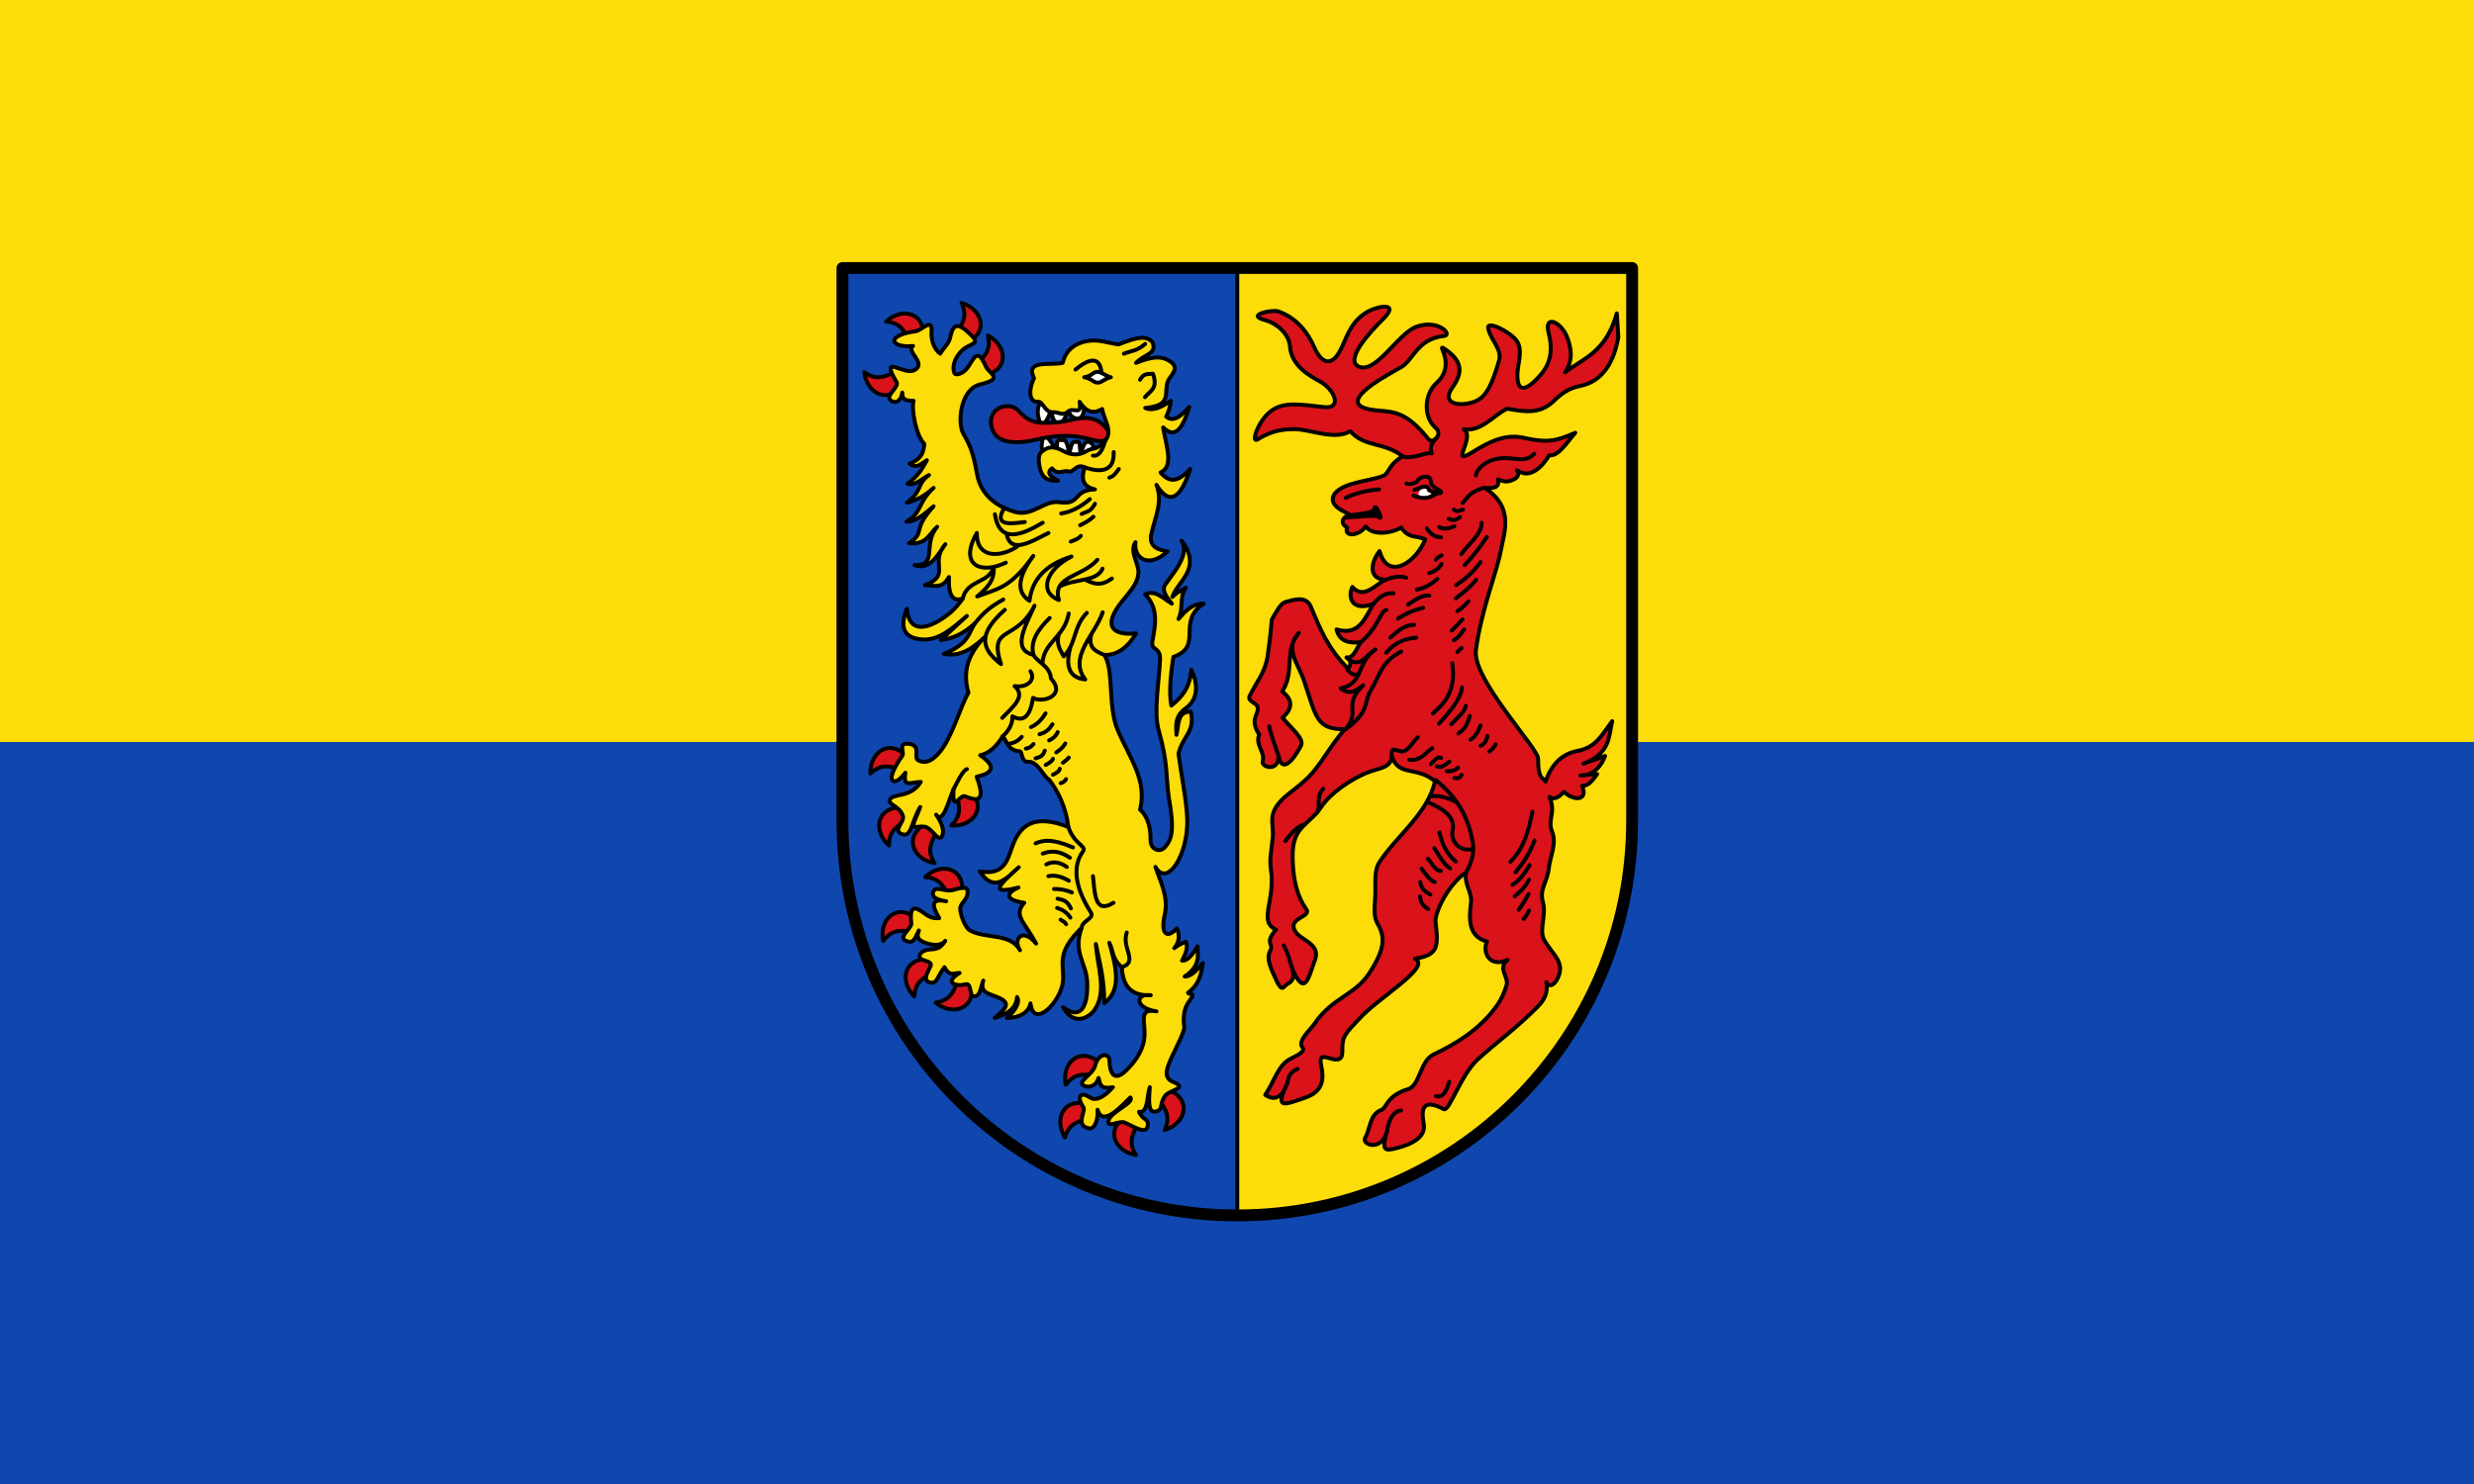
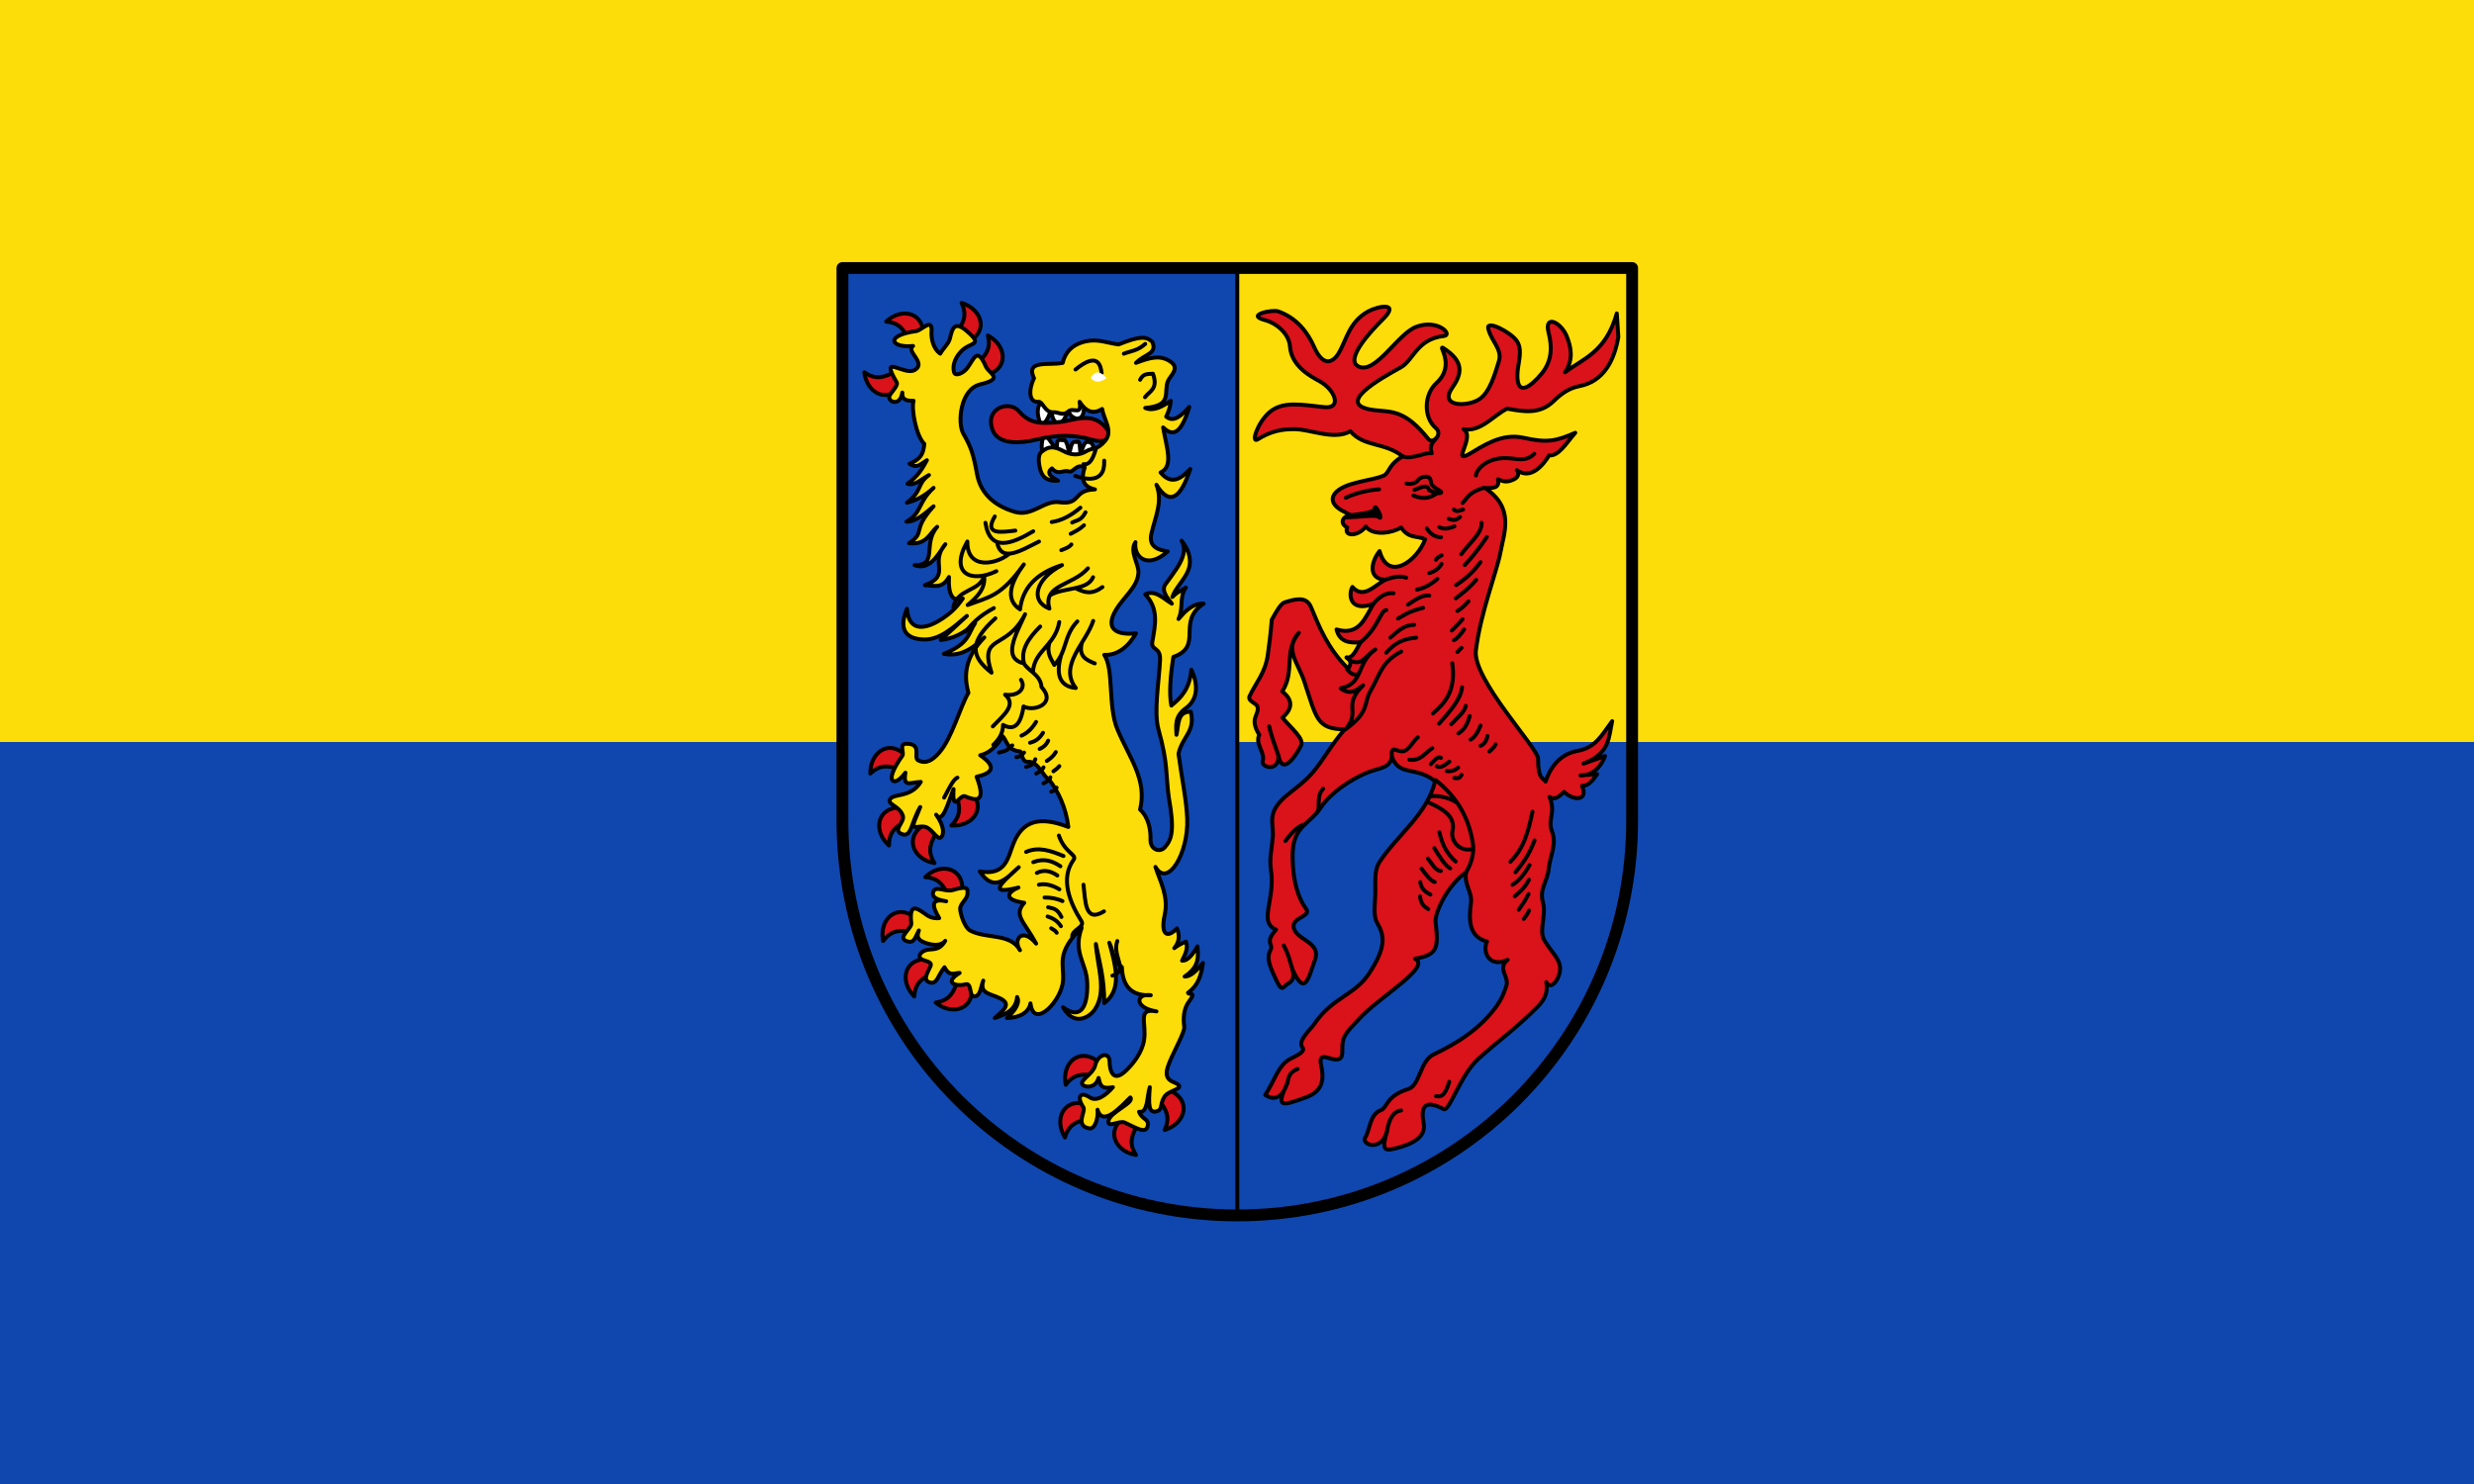
<svg xmlns="http://www.w3.org/2000/svg" width="500" height="300">
  <rect width="100%" height="100%" fill="#333333" stroke="none" />
  <path d="M500 150v150H0V150" color="#000" fill="#0f47af" />
  <path d="M500 0v150H0V0" color="#000" fill="#fcdd09" />
-   <path d="M329.745 53.597l-.006 112.445c.44 53.793-46.644 80.719-79.733 79.84l.006-192.285z" fill="#fcdd09" />
  <path d="M170.267 53.597l-.006 112.445c-.44 53.793 49.278 79.84 79.733 79.84L250 53.597" fill="#0f47af" />
  <path d="M6 6.003v280c.004 110.455 89.546 199.994 200 199.994s199.997-89.54 200-199.994v-280z" fill="none" stroke="#000" stroke-width="6" stroke-linecap="round" stroke-linejoin="round" transform="matrix(.399 0 0 .399 167.863 51.788)" />
  <path d="M354.523 379.881c-10.953 11.208-20.57 17.826-30.625 26.992-8.86 8.076-14.47 26.801-17.35 25.282-10.893-5.747-11.42.236-10.103 7.42 1.552 8.466-10.274 11.593-15.658 12.802-4.657 1.046-5.338-.576-2.997-8.75-3.028 10.468-13.08 6.369-10.995 2.978 2.59-4.21 2.176-11.884 8.096-13.994 3.024-1.077 2.397-7.135 13.716-10.628 5.981-1.845 5.889-14.249 12.877-17.553 11.292-5.34 23.719-12.822 32.277-25.068 2.17-3.104 3.304-6.024 4.528-9.6 1.61-4.704-4.851-8.804.662-13.239-9.37 4.286-12.965-4.125-10.444-9.285-9.364-2.45-9.262-11.005-8.129-19.672.692-5.294-3.651-9.303-2.462-15.41-9.876 6.845-15.95 21.089-15.483 25.073 1.512 12.919 1.297 16.78-10.444 18.744 8.864 4.004-18.87 19.875-28.24 30.473-2.23 2.522-7.021 6.728-8.054 10.556-1.146 4.244.487 8.424-1.934 9.693-3.68 1.928-11.137-5.08-9.28 3.292 1.365 6.155 1.412 12.93-7.54 16.154-12.722 4.582-15.52 5.567-9.559-7.193-3.745 10.882-9.509 7-11.235 6.03 4.418-6.551 6.55-15.107 12.667-18.257 2.792-1.438 7.94-3.657 6.237-5.772-2.727-3.387 3.8-8.723 6.132-12.154 8.993-13.23 20.452-14.352 27.726-25.576 8.11-12.514 8.044-18.477 4.052-25.199-2.112-3.557-1.29-8.58-1.072-14.112.276-7.018-.81-12.499 2.3-17.184 8.945-13.48 24.129-24.144 27.997-40.702-9.69-7.886-18.195-2.132-21.895-12.49-.912 6.338-6.524 5.476-13.6 8.608-7.312 3.236-17.284 9.592-22.247 17.048-3.483 5.233-7.627 7.472-10.743 11.534-3.94 5.136-3.837 11.27-3.545 17.4.4 8.415 2.442 16.833 6.728 22.631 3.144 4.255-9.868 4.327-5.474 11.388 2.869 4.61 12.915 6.17 9.957 14.382-3.47 9.632-5.084 18.614-11.362 5.034 1.184 4.395-.49 6.014-2.37 7.05-2.415 1.331-2.842 5.095-6.177-2.431-2.276-5.138-5.096-10.15-2.625-14.613 1.719-3.106-3.283-3.476 2.809-10.345-9.233-4.031-.198-14.89-2.595-30.373-.888-5.731.479-10.621.953-16.652.574-7.299-3.637-12.369 7.682-21.512 4.41-3.562 8.75-6.64 12.539-11.1 5.655-6.66 9.064-13.579 16.198-21.848-14.242-.138-14.261-5.58-20.521-24.39-3.058-9.188-10.278-16.478-2.71-24.534-7.944 9.816-1.735 19.45-8.432 29.719 5.41 4.191 5.467 8.626.11 13.306 4.773 5.64 11.049 10.567 9.438 14.065-1.086 2.358-9.177 16.846-11.451 5.14.41 8.545-8.956 6.001-7.964 2.822 1.349-4.323-4.052-8.885-1.736-13.327-5.313-8.649.105-9.87-.917-14.227-.45-1.915-4.874-2.668-4.09-5.184 3.197-6.984 8.044-11.83 9.343-21.282.717-5.216 1.33-9.83 1.996-17.682 2.495-4.456 4.594-8.185 6.569-8.79 5.3-1.624 10.909-3.213 13.236 2.335 4.297 10.242 8.398 20.936 18.946 31.404.915-1.926 2.212-3.853-.886-5.78 3.39.485 5.014-4.332 7.115-7.716-5.662.498-10.644-.139-12.198-6.488 11.545 3.407 14.408-5.814 18.686-12.977-12.105 4.48-12.74-4.762-10.64-8.564 5.536 6.346 11.073-.612 16.61-3.634-8.86-.421-7.181-9.142-2.855-14.534 4.328 15.828 19.07 5.018 23.098-5.969-4.066-1.97-8.132-.053-12.198-5.97-3.72 2.474-13.928 4.71-17.908-.518-3.703 5.225-11.425 5.222-9.343.519-4.108-2.098-2.345-5.931 1.817-6.23l-4.931-2.594c-6.663-3.98-5.098-8.826 1.816-11.939 6.616-2.978 18.51-3.926 20.763-6.229 2.1-2.147 2.142-5.246 8.565-9.083-9.269-7.317-19.475-4.549-26.473-12.718-8.132 4.766-20.087-.983-28.289-1.038-6.35-.042-12.02.989-18.686 5.19-3.374 2.128-.299-8.058 5.71-13.495 6.783-6.138 16.2-4.102 28.03-2.855 9.12.962 5.629-8.77-2.413-13.16-4.598-2.51-14.213-7.606-14.943-17.636-.46-6.313-6.622-11.718-12.75-13.325-9.904-2.596 3.874-5.406 6.747-4.412 9.55 3.305 15.084 10.882 18.167 17.908 4.664 10.628 9.662 7.989 12.458 3.374 4.043-6.672 5.237-15.927 15.053-21.282 4.838-2.639 16.538-4.955 7.267 4.153-5.905 5.802-19.309 20.234-12.28 23.736 8.683 4.325 19.924-16.662 29.41-20.103 11.037-4.003 18.501 4.173 14.014 4.672-13.831 1.54-15.541 12.317-21.8 15.832-10.261 5.761-34.997 19.263-13.237 21.8 8.373.977 15.106-.357 26.991 14.534 2.35 2.944 7.513-2.371 3.894-5.45-6.438-5.476-6.055-17.079.259-22.839 10.26-9.36-.05-20.023 3.634-17.648 10.481 6.758 9.372 12.937 4.412 19.984-6.844 9.722 7.309 9.793 13.495 5.97 5.466-3.378 8.181-13.14 10.122-19.466 1.85-6.028-4.17-10.344-5.45-16.61-.888-4.345 11.561 2.03 14.534 6.488 3.234 4.85.338 11.461.26 17.13-.162 11.632 7.231 5.45 12.197-.52 5.296-6.365 5.502-13.436 3.634-20.762-2.453-9.623 6.2-5.431 9.084 1.557 2.374 5.753 3.562 12.091-.779 18.427 9.174-7.042 20.608-9.966 26.213-29.846l.779 11.938c-2.047 11.87-7.368 22.556-19.725 24.915-5.343 1.02-9.35 3.997-12.977 7.527-6.983 6.795-14.732 5.494-23.617 3.893-6.845 3.316-13.367 11.993-22.06 10.381 6.4 4.153-7.667 19.153 4.411 11.68 9.617-5.95 17.1-9.301 26.213-7.268 11.535 2.574 16.121 1.743 25.954-2.595-4.672 5.408-8.565 12.07-13.237 11.42-2.797 4.657-9.198 12.747-16.35 7.526 0 0 2.483 3.027-2.076 4.931-3.225 1.347-4.672.845-7.527-.26 1.085 4.72-2.883 4.385-6.488 4.413 14.93 10.002 9.643 22.497 7.786 32.441-1.913 10.244-10.003 30.205-12.458 49.83-1.818 14.535 31.516 49.49 31.498 54.767-.036 10.888 2.662 9.603 3.799 11.675 1.74-5.308 6.032-13.713 16.076-15.533 9.457-1.713 12.305-7.97 17.663-15.092-1.791 7.858-.9 16.314-14.534 21.54l10.9-3.892c-1.557 4.636-5.82 10.054-12.457 9.862l8.468-.687c-2.212 3.187-4.49 6.147-7.663 5.97 3.367 7.574-4.18 7.82-9.11 3.022-2.445 2.53-4.89 4.384-7.336 2.56 3.415 8.244-1.2 11.456 1.29 17.574 2.48 6.09-1.032 12.722-1.651 18.492-.79 7.368-4.908 10.416-2.957 17.465 1.79 6.464-2.236 14.254.734 19.174 3.664 6.07 7.072 8.68 7.844 12.977.918 5.114-4.327 13.234-6.876 8.18.722 4.227-.12 8.069-4.025 12.063z" fill="#da121a" fill-rule="evenodd" stroke="#000" stroke-width="2" stroke-linecap="round" stroke-linejoin="round" transform="matrix(.399 0 0 .399 169.458 51.788)" />
-   <path d="M286.589 99.837c.897-1.856 1.794-1.146 2.69 0-.896.73-1.793 1.182-2.69 0z" fill="#fff" fill-rule="evenodd" />
  <path d="M311.7 128.393c1.557 1.468 3.115.338 4.672 0m-7.286 4.672c1.665.441 3.143 1.441 5.742-.918m-10.49 5.102c2.552 1.46 5.102.564 7.653-.367m-14.002 1.05c1.935 2.91 4.31 4.502 7.223 4.476m.322 9.16c-1.08.505-2.39 1.25-2.917 2.26m2.854 2.076c-1.168 2.197-3.613 3.96-6.228 4.671m4.126 2.913c-3.473 3.065-6.945 4.837-10.418 5.455m6.31 3.02c-3.6-.48-7.199 2.238-10.798 4.583m7.652 1.615c-8.209 2.166-9.45 3.73-12.691 5.437m-5.982 17.335c5.06-5.985 10.122-7.13 15.182-7.656m10.856-73.262c-3.163 1.832-6.093 3.833-12.283 1.264m-11.679 71.998c3.548-3.019 6.858-6.463 12.068-6.489m24.007 11.68l-2.076 2.075m3.374-11.42c-1.73 2.478-3.46 4.685-5.19 5.451m4.411-10.64c-1.816 2.153-3.633 3.88-5.45 5.709m8.435-14.793c-2.033 2.333-3.894 3.981-5.58 4.93m9.495-15.8c-4.15 4.926-7.053 6.73-10.292 9.375m12.489-18.35c-4.123 5.69-8.246 8.873-12.369 11.665m12.893-31.605c.383 5.376-6.507 10.568-10.26 15.944m12.945-8.74c-4.323 6.503-7.857 10.64-11.21 14.235m-1.096-31.485c2.622-2.509 2.762-5.201 10.87-7.71m-39.289-2.13c2.109.57 4.75-.064 5.764-1.606 1.188-1.806 5.22-2.748 6.226-.757 1.061 2.1-1.04 2.604 4.88 5.997 1.967 1.128.074 2.293-5.45-.26-.694-3.543-4.61-1.007-7.397-.13m10.758-25.934c-1.446 1.908-3.37 3.576-1.965 7.368-3.443-.645-9.923 3.354-14.762 1.545m37.145 9.697c.22-2.894 5.442-9.34 16.002-8.767 5.654.307 9.345 1.912 13.553-2.228m-92.913 31.144c5.824-.806 11.942-1.3 12.028-3.445.13-3.248 5.152 7.182 1.924 4.21-1.25-1.15-11.434.246-15.913.318m12.343-1.558c-.927.015 3.765-1.18 3.765-1.18m.136-11.448c-4.797.245-11.704 1.773-16.878 4.279m19.984 41.525c3.547-1.158 7.094-2.272 10.64-1.038m-16.61 13.236c2.166-2.536 5.387-5.805 10.172-5.36m-16.66 24.825c9.051-7.36 10.08-16.264 13.03-16.324m7.536 21.027c-10.198 5.388-10.673 11.687-15.537 19.947-3.7 6.285-.139 10.37-12.675 19.471 8.142-9.642-1.834-11.76 8.944-22.32-3.236 2.376-6.293 5.33-11.42 1.557 12.024-2.488 7.671-12.714 17.586-19.698-4.572 2.313-7.382 10.495-14.579 4.057m.186 5.78c2.068 2.947 4.587 3.657 6.165 2.2m51.918 51.477c-1.223 2.277-2.447 1.614-3.67 1.579m1.903-5.217c-1.316 1.178-2.966 2.021-5.74 1.74m1.31-4.791c-2.137 1.655-4.275 3.507-6.412 2.317m2.202-4.241c-1.73-1.028-3.46 1.46-5.19 3.208m.79-8.121c-3.676 2.265-5.837 6.652-11.697 5.862m43.728-7.781c-.714 1.544-1.961 2.555-3.146 3.628m-.975-7.906c-.6 3.096-1.94 4.342-3.513 5.007m.005-10.287c-1.692 4.255-3.384 6.304-5.076 7.14m-.393-11.938c-1.582 5.826-3.65 7.29-5.71 8.824m3.697-14.014c-.443 3.114-4.515 6.228-7.33 9.343m5.469-18.718c-.706 6.148-6.19 12.297-11.672 18.445m6.69-30.656c1.952 14.034-3.6 20.125-9.83 25.497m51.508 64.328c-3.217 8.441-6.434 11.895-9.65 16.127m7.157-3.67c-2.895 5.075-5.79 8.35-8.685 10m10.14-37.044c-1.96 9.103-3.984 18.182-11.204 25.372m-35.937-14.938c1.483 6.713 4.091 11.136 8.244 14.824m-10.828-6.79c2.683 4.316 5.365 8.802 8.048 10.27m-11.362-33.572c6.71 2.972 14.194 6.77 12.552 14.387-1.188 5.507 3.963 11.223 10.479 9.282m-22-26.403c2.396-1.058 9.289.13 13.198 2.672m-10.232-11.129c7.782 6.308 16.245 15.523 18.816 31.928.758 4.835-.472 9.806-3.387 14.806m-37.625-58.623c-.56-6.6 2.686-1.803 6.22-2.815 2.518-.72 5.092-5.628 6.946-6.958m-75.27-5.579c.583 3.334 2.655 9.148 4.666 14.859m22.666 16.799c-3.89 4.032-1.075 9.349-3.169 12.097m-15.973 14.38c3.334-4.623 6.668-7.828 10.002-8.544m113.41 43.752c-.895 2.106-1.79 3.066-2.685 4.242m2.438-12.61c-1.657 3.415-3.313 5.48-4.97 8.001m5.185-15.205c-2.401 4.542-4.802 6.17-7.204 8.395m-47.982-.005c.404 4.123 2.325 5.211 4.153 6.488m1.114-7.395c-3.736-1.811-4.824-4-5.16-6.297m.672-6.811c2.228 2.981 4.456 6.146 6.684 6.758m-3.481-11.855c2.068 2.387 3.613 6.082 6.564 6.26m-2.5 114.07c2.249.423 4.498.452 6.747-7.267m-24.396 14.534c-3.781.475-6.165 4.096-7.178 10.8m-45.248-31.823c-4.601 1.901-4.532 4.581-5.16 7.144m-1.847-69.691c2.568 4.64 3.151 8.286 4.47 12.3" fill="none" stroke="#000" stroke-width="2" stroke-linecap="round" stroke-linejoin="round" transform="matrix(.399 0 0 .399 169.458 51.788)" />
  <g fill-rule="evenodd" stroke="#000" stroke-width="2" stroke-linecap="round" stroke-linejoin="round">
    <path d="M106.257 78.35c-2.608 3.976-.764 7.952.367 11.929 2.457-1.861 5.204-6.605 4.772-9.91 1.076 2.263-.04 5.995 3.303 8.258 3.442.264 4.399-3.508 5.505-6.607 1.53 3.778 3.059 3.716 4.588 4.405 3.279-.345 3.609-3.348 3.487-6.607-8.075-4.665-13.947-.856-22.022-1.468zM107.542 94.5c.258 2.63-2.139 6.912 1.1 10.46 8.137 2.619 16.64 1.4 24.776.55-.045-3.136.194-7.106-2.753-7.34-2.553-.58-2.786 3.482-4.037 5.506-.559-2.187.101-6.81-2.203-5.506-2.822-.841-2.584 3.674-3.67 5.873-.358-3.784-1.827-8.152-3.12-6.79-4.45-.862-2.073 2.662-3.487 4.404-2.202-2.812-4.404-7.021-6.606-7.157z" fill="#fff" transform="matrix(.399 0 0 .399 167.863 50.19)" />
    <path d="M140.148 91.799c-7.29-10-17.144-4.17-25.465-3.634-7.09.457-13.4 1.347-19.327-5.665-4.692-5.552-17.319-1.773-13.356 9.406 2.84 8.015 14.7 6.845 22.073 5.083 11.368-2.716 19.547-2.519 28.29 0 9.387 2.706 9.102-3.384 7.785-5.19zM66.346 27.694c9.862 2.946 13.354 13.2 5.047 18.755-4.268 2.853-8.749-2.146-6.439-5.513 3.22-4.695 3.76-8.221 1.392-13.242zM79.683 44.188c9.081 4.844 10.47 15.587 1.226 19.383-4.749 1.95-8.15-3.839-5.217-6.68 4.088-3.963 5.316-7.312 3.99-12.703zM28.13 37.138c7.547-6.998 18.153-4.797 18.718 5.18.29 5.125-6.292 6.446-8.02 2.746-2.407-5.16-5.17-7.416-10.698-7.926zM17.077 62.812c1.225 10.22 10.736 15.405 17.623 8.164 3.537-3.72-.627-8.986-4.338-7.283-5.174 2.375-8.74 2.307-13.285-.88zM20.144 266.118c-.182-10.291 8.53-16.727 16.343-10.495 4.012 3.202.606 8.987-3.302 7.807-5.45-1.646-8.974-1.091-13.041 2.688zM29.59 302.59c-7.666-6.87-6.454-17.634 3.429-19.118 5.076-.762 6.998 5.67 3.474 7.732-4.915 2.874-6.906 5.834-6.904 11.385zM52.616 311.489c-10.14-1.772-14.807-11.547-7.207-18.036 3.904-3.333 8.94 1.108 7.04 4.722-2.65 5.04-2.773 8.604.167 13.314zM61.143 292.453c10.27.674 17.116-7.72 11.264-15.821-3.005-4.161-8.947-1.037-7.956 2.924 1.383 5.523.66 9.016-3.308 12.897zM47.917 318.596c7.415-7.139 18.06-5.137 18.812 4.828.386 5.119-6.17 6.562-7.967 2.895-2.504-5.112-5.309-7.317-10.845-7.723zM26.625 350.982c-2.021-10.092 5.399-17.984 14.2-13.25 4.52 2.43 2.206 8.733-1.851 8.271-5.657-.643-9.024.533-12.349 4.98zM42.381 379.094c-7.21-7.346-5.31-18.01 4.647-18.858 5.114-.436 6.621 6.107 2.972 7.938-5.089 2.554-7.266 5.38-7.619 10.92zM53.216 382.164c7.952 6.536 18.408 3.705 18.376-6.288-.016-5.133-6.666-6.058-8.169-2.262-2.096 5.294-4.719 7.711-10.207 8.55zM118.72 450.541c-5.414-8.754-1.21-18.738 8.689-17.37 5.085.704 5.112 7.417 1.149 8.399-5.527 1.369-8.273 3.645-9.839 8.971zM119.119 423.839c-2.022-10.092 5.398-17.984 14.2-13.25 4.52 2.43 2.205 8.732-1.852 8.27-5.657-.642-9.024.534-12.348 4.98zM154.699 459.402c-10.152-1.695-14.894-11.433-7.343-17.98 3.878-3.362 8.947 1.04 7.075 4.668-2.61 5.06-2.707 8.626.268 13.312zM169.22 446.722c9.84-3.022 13.253-13.302 4.904-18.793-4.29-2.82-8.732 2.213-6.397 5.562 3.257 4.67 3.824 8.192 1.494 13.23z" fill="#da121a" transform="matrix(.399 0 0 .399 167.863 50.19)" />
  </g>
  <g>
    <path d="M164.544 313.44c2.593 7.903 6.734 14.922 4.672 24.397-2.071 9.519.97 12.279 6.229 6.748 1.395 3.335 1.389 6.67-1.358 10.005 1.44-1.09 3.088-2.182 5.897-3.272 1.326 3.206-.405 6.411-1.944 9.617 2.596.276 5.19-2.711 7.786-7.267.395 5.105 1.183 10.209-6.488 15.313 3.089.097 6.178-3.125 9.267-6.895-.785 5.56-1.965 11.001-7.562 15.117.259 1.373 4.622-.992.63 4.236-2.753 3.607-3.173 8.287-2.532 13.06.327 2.428-4.867 11.69-7.33 17.565-1.59 3.98-3.26 8.3 1.817 10.38 7.984 3.273-2.16 3.81-4.412 7.268-2.53 3.885-.926 6.446-3.686 7.426-4.572 1.624-4.523-3.409-3.84-12.098-1.533 4.664-.84 13.336-5.45 12.458 1.607 4.159 5.03 3.384 4.43 6.98-.783 4.694-6.095 1.026-11.698-1.53-2.784-1.27-9.338 3.331-8.108-1.19 1.174-4.316 13.266-8.918 10.963-11.527-4.502 4.316-13.972 15.256-16.61 6.229.445 4.558-1.38 9.968-4.166 9.464-7.538-1.365-1.587-8.608-3.03-10.749-3.497-5.187-1.597-8.253 3.303-4.944 3.233 2.183 7.786-.629 11.68-5.19-6.77 1.34-6.446-2.048-7.268-4.672-1.444 4.985-5.87 4.742-7.342 3.955-3.98-2.128 4.493-5.467 5.62-10.279 1.373-5.862 7.262-7.222 7.311-1.994.036 3.83 1.338 11.218 8.167 4.742 3.649-3.461 8.221-9.1 9.277-15.521 1.43-8.698-3.734-16.505 6.295-14.643-11.428-1.732-10.562-9.317-2.868-8.179-8.26.305-14.201-2.866-14.66-14.261-5.064-4.113-4.235-8.225-6.35-12.337 3.333 11.97 6.53 23.883-2.569 30.593.047-12.907-2.477-20.673-4.241-29.96.668 11.348 5.884 23.907-.666 33.373-2.454 3.547-10.266 8.773-15.97-1.316 9.997 7.373 12.688-2.25 12.237-12.756-.42-9.738-7.38-15.037-2.805-27.51-13.097 12.796-8.899 18.031-9.407 26.692-.598 10.194-14.923 25.264-16.52 11.598-.762 4.477-5.333 7.336-11.957 7.417 4.678-4.096 6.692-7.976 5.182-10.62-.52 6.214-5.491 8.786-11.336 10.643 4.261-3.915 8.749-6.948 2.874-9.91-5.11-2.575-10.718-2.32-8.667-9.039-1.374 3.527-1.312 7.295-4.121 7.943-3.419.789-1.344-7.057-4.887-6.082-4.788 1.32-11.27-.794-2.962-5.767-2.555-.089-5.11 2.13-7.665-2.905-3.366 4.123-3.673 8.47-7.013 7.82-4.626-.902-1.242-5.51-.07-8.365 1.073-2.615-3.385-2.341-5.073-3.876-1.217-1.107-.11-3.567 3.242-4.34 3.018-.695 6.19.65 9.286-4.614-2.231 2.919-6.96 2.19-10.198.97-3.005-1.131-4.676-2.505-3.151-6.218-2.023 3.777-2.377 6.683-6.026 5.483-5.278-1.736 2.48-6.471 2.183-9.054-1.322-11.47 3.591-7.214 7.706-4.303 2.313 1.636 4.693 1.833 6.43 1.645-3.612-6.046-4.51-10.283 3.544-8.551-6.591-.94-7.44-3.085-6.372-5.185 1.357-2.666 6.175.606 9.696-.488 8.477-2.634 7.495-.06 7.436 1.975-.078 2.665-3.772 4.925-3.683 7.563.103 3.076 2.519 9.583 4.95 10.915 8.101 4.439 20.453 1.144 25.345 10.014-3.893-5.899 1.584-11.608 8.18-3.355-6.069-11.296-11.676-14.333-6.014-20.674-11.66-1.654-7.726-5.815-2.931-7.723-14.86 3.67-10.26-.973.131-10.298-6.277 5.792-12.512 13.097-19.74 2.14 13.448 2.306 14.206-7.124 17.09-14.225 4.666-11.491 13.156-13.946 27.77-8.305-1.213-10.016-5.222-18.234-9.863-24.137-2.622-.963-5.43-9.301-10.561-8.893-3.373.268-2.933-5.192-4.08-5.28-6.47-.496-6.532-5.309-8.717-7.627-3.15 5.167-6.885 8.585-11.42 9.602 8.623 5.94 6.126 9.101-1.816 10.9 5.191 13.61-.466 12.13-5.97 9.863-2.461-1.014-6.517 8.966-5.709-3.633-2.788 6.585-5.384 17.924-8.824 12.976 4.069 5.676 4.08 9.872 2.574 11.398-1.699 1.721-4.02-3.248-7.246-4.91-2.593-1.335-6.423.625-6.716-.73-.342-1.583 1.422-4.518 3.342-9.65-4.668 7.679-4.322 15.705-9.331 13.717-4.908-1.948 1.617-5.983.507-9.306-1.604-4.804-7.292-5.511-6.65-7.83 1.082-3.913 10.513-.66 15.734-9.299-5.71.26-8.98 2.968-7.786-4.672-4.128 5.63-7.195 5.22-6.93 2.083.246-2.907 3.61-8.267 5.373-10.647 1.129-1.524-1.952-6.1 2.143-6.092 8.202.018 3.217 7.108 5.902 8.428 4.04 1.985 7.272-.04 10.722-4.014 6.41-7.39 10.48-22.98 14.713-30.245-2.278-8.18-2.18-17.516 8.045-28.03-7.752 7.437-13.669 9.588-20.503 8.306 13.061-5.191 12.305-10.382 15.832-15.572-5.797 5.513-11.593 7.885-17.39 8.564l13.237-12.198c-6.718 5.713-13.558 12.173-21.8 11.939-10.519-.299-12.333-6.485-8.565-15.572.956 12.1 9.547 10.678 18.426 4.671 3.57-2.415 6.575-5.104 9.863-9.862-5.116 1.926-7.429-1.754-7.008-10.9-3.558 6.457-7.993 4.157-12.198 4.152 13.724-5.163 2.04-11.092 10.382-20.763-4.232 6.041-8.013 13.253-15.572 10.641 12.097.068 3.81-10.433 11.419-19.465-4.009 3.424-5.241 9.277-14.274 8.305 8.818-5.815 1-6.08 12.457-18.686-4.585 3.83-9.17 7.976-13.755 7.786 8.031-4.561 5.512-9.525 13.755-17.13-4.898 4.508-9.285 6.46-13.495 7.527 8.281-6.488 4.758-9.343 11.16-14.015-3.634 1.913-7.267 5.63-10.9 4.412 5.528-3.98 7.714-7.959 9.861-11.938-3.806 2.375-5.017 4.26-8.824 1.817 6.182-2.514 7.029-5.533 7.508-10.085-4.188-3.996-6.697-17.875-5.432-21.838-3.083.031-6.018-.115-5.71-4.153-1.088 7.238-7.221 4.763-6.597 2.004.392-1.73 4.743-5.485 3.743-7.194-8.896-15.213 3.612-3.162 9.084-6.23 6.319-3.542-4.755-9.543-.779-12.197-11.053 1.156-14.76-5.242 1.557-7.527 2.8-.392 8.39-7.137 7.786.26-.226 2.768.489 8.391 4.412 11.16 1.204-2.315 4.308-5.108 4.9-7.642 1.119-4.777 2.133-9.387 8.596-3.778 8.764 7.607 1.665 5.283-3.057 10.395-3.363 3.642-4.31 7.633-3.4 10.533.683 2.178 4.745.382 6.74-2.31 3.441-4.646 4.88-10.847 9.32-.71 1.629 3.72 9.564 6.111-2.855 9.084-10.239 2.45-11.543 19.724-8.565 24.915 4.009 6.988 5.07 10.324 7.008 20.763 1.494 8.047 7.058 15.431 19.205 18.946 8.744 2.53 14.785-6.001 22.32-4.931 11.405 1.619 6.63-6.13 18.167-6.489-6.401-1.384-7.064-5.638-5.19-11.16-4.365-2.134-5.69 2.83-8.046 2.077-3.05-.975-5.277 2.219-8.564-1.558-2.793 2.077-.997 4.153 3.114 6.23-7.018.493-8.598-3.295-9.344-6.955-.712-3.497-.798-6.832 1.558-8.099 2.811-2.153 5.48-2.691 10.381 0 3.607 1.98 7.772 2.637 11.939 0 2.804-1.774 5.101-.102 9.343-5.19 4.087-4.903-.72-10.728-1.557-16.092-3.807 2.37-7.613 2.27-11.42-3.633 1.22 7.524-3.052 2.39-5.886 5.011-2.494 2.307-5.144.115-7.09.3-4.676.444-5.605-5.53-7.875-5.311-5.09.49-4.972-6.451-2.247-11.939-4.504-9.597 7.769-6.318 14.52-7.786 1.212-5.017 4.483-9.28 11.693-10.9 6.134-1.378 11.073.85 16.61 1.557 10.887-4.357 14.016-4.158 17.13-1.298 2.46 6.21-3.335 5.782-8.306 10.641 6.662-2.508 12.247-4.382 17.648-.519 4.702 3.363-.3 7.012-1.442 9.721-2.4 5.692 2.715 12.423-11.534 13.637 4.325 1.846 8.65-.719 12.976-3.633-.329 3.584-1.33 5.812-2.335 8.045 3.893 3.172 7.786-.626 11.679-4.93-4.412 14.848-8.824 14.614-13.237 10.38 1.833 10.607 5.34 19.777-1.297 22.84 5.438 6.541 10.299 3.274 15.053-1.817-4.707 14.449-10.347 19.198-17.13 8.045 3.333 8.565-.655 16.248-2.595 24.916-1.485 6.639 3.762 8.165 8.305 8.824-10.297 9.295-17.371 2.87-16.35-4.672-3.274 4.79 1.829 11.02 1.5 15.605-.348 4.855-3.137 8.086-7.989 13.982-10.346 12.573-5.547 17.922 6.748 16.61-3.622 6.548-9.397 11.334-16.09 10.9 5.024 7.208 1.736 26.057 6.747 37.893 6.219 14.687 15.07 25.434 11.42 40.487 4.42 4.053 5.407 10.342 5.292 15.272-.117 5.054 4.681 6.658 7.165 3.933 3.806-4.174 4.994-9.003 2.076-25.434-1.604-11.711-.262-16.625-5.19-34.258-2.515-8.997.257-24.127.778-35.297.324-6.932-4.747-4.554-3.893-9.343 1.521-8.527 3.27-16.794-3.633-23.877 5.009-2.561 9.13 2.102 13.496 4.671-1.79-2.19-5.5-6.531-3.374-9.602 4.572-6.609 12.527-15.1 8.305-22.32 4.189 5.285 5.16 10.4 3.403 14.964-1.885 4.897-6.714 9.197-8.075 13.584 2.008-2.124 3.821-2.939 6.842-4.77-3.518 4.996-1.064 10.27-3.727 15.93 3.049-3.525 6.953-8.013 12.717-7.786-14.015 9.171.17 21.582-15.313 26.992-1.676 10.545-2.13 18.953-1.038 24.656 4.835-3.951 9.268-8.245 10.122-18.168 3.037 6.127 4.06 14.536-2.685 19.42-5.97 4.323-4.978 8.854-4.842 13.541 1.212-4.97.256-11.865 7.267-11.68 2.396 10.21-4.235 12.372-6.228 21.283 1.47 11.2 4.055 23.528 4.412 32.96.664 17.595-9.948 35.126-16.092 24.397z" fill="#fcdd09" fill-rule="evenodd" stroke="#000" stroke-width="2" stroke-linecap="round" stroke-linejoin="round" transform="matrix(.399 0 0 .399 167.863 50.19)" />
-     <path d="M124.057 61.433c11.627-9.515 12.739-1.667 13.235 1.757m11.25-9.77c3.56-1.436 6.816-1.347 10.812-4.963m-2.596 18.167c1.75-3.312 3.844-2.868 6.533-3.051 2.823 7.82-1.91 8.883-4.032 11.875m-18.073 40.747c2.332-.723 3.195-2.159 4.793-4.336m-13.098-6.824c2.29.472 4.428-1.17 6.23-7.527m-10.382 13.496c3.668 1.226 15.248 4.878 14.654-7.741m-16.211 31.359c2.249-1.263 4.498-.818 6.747-5.19m-17.129 4.93c4.845-.675 9.69-3.166 14.534-7.267m-4.931 13.237c2.25-1.17 4.499-2.213 6.748-4.323m-11.496 12.615c1.8-.782 3.77-1.225 5.115-2.918m15.724 21.617c-5.319 3.86-8.853 3.003-13.683.501m8.949-5.508c-2.91 6.888-14.792 5-21.852 9.143m-48.938 5.986c2.054-9.588 13.752-7.75 15.595-16.014.859 6.514-3.396 10.874-8.328 14.976 10.664-4.045 16.776-4.137 28.44-20.566-6.409 8.726-9.882 17.688-1.905 22.781 1.201-10.539 7.818-18.262 21.25-22.44-13.423 6.872-16.44 18.215-6.38 22.028-3.587-12.227 11.87-11.546 19.496-20.39m-39.725-7.464c-6.151 5.251-21.5 8.856-21.347-6.131-9.172 16.154 1.701 21.257 14.705 15.053m.323-14.841c1.94 10.948 12.338 4.235 21.262-.18m-27.13-9.507c2.282 15.017 13.374 10.765 24.231 4.284m-19.488-7.485c-5.695 9.61 3.466 7.933 10.404 7.15m33.717 56.784c-1.88 6.927 2.247 8.781 6.511 10.51m-16.98-4.33c-2.856 9.611-1.023 15.986 7.377 16.788-8.83-11.333 5.076-22.666 8.824-33.999m-22.106 10.8c-1.758 5.635.958 8.613 2.382 11.52 6.63-6.918 4.594-14.66 11.679-22.06m-9.147.322c-2.167 12.175-12.716 14.41-13.342 25.283m-19.036-27.162c-13.293 11.972-12.582 19.302-1.938 27.529-6.536-19.998 7.478-10.923 16.99-29.606-4.765 10.602-11.748 22.312-.519 24.916-1.888-6.81 2.302-12.861 8.185-18.7m-37.771 2.609c3.119-3.816 6.366-7.644 14.274-11.939m-.26 69.296c2.888-2.752 4.966-5.91 4.932-10.122 4.984 2.764 8.814 1.074 10.38-9.344 5.175 2.834 16.948-1.295 9.085-9.862-.362-6.274-7.119-8.39-8.825-11.938m-15.831 31.922c4.999-5.363 12.41-10.727 6.229-16.09 6.688.996 10.837-3.325 8.045-7.527m11.42 52.426c1.705-.824 3.196-1.719 3.45-3.026m-7.147-1.906c1.537-.896 3.111-1.773 3.697-3.145m-8.824-.229c1.652-.726 3.474-.432 4.671-3.893m-9.603-1.038c1.298-.172 2.596-.704 3.893-2.335m-12.717 0c2.117-.547 4.162-.739 6.748-3.634m4.672-4.931c2.462-1.1 4.925-2.93 7.387-6.95m-3.038 10.552c2.184-.6 4.367-1.543 6.551-5.039m-1.696 8.185c1.56-.712 3.239-1.824 4.336-4.216m-.703 10.293c1.692-1.153 3.341-2.392 4.552-4.507m-1.21 9.742c.999-.762 1.997-1.402 2.995-2.627m-4.121 12.977c1.472-.402 2.236-1.157 2.734-2.045m-56.977 5.039c2.25-4.14 4.499-9.211 6.748-10.122m47.495 76.316c1.038.648 2.203 1.168 2.779 2.278m-4.596-8.26c2.25.872 4.499 1.585 6.748 4.93m-6.488-9.602c2.249.697 4.498.312 6.747 4.93m-8.564-9.861c3.028-.01 6.056.445 9.083 1.816m-11.938-8.305c3.46-.726 6.92.299 10.381 2.336m-11.42-8.305c3.461-1.751 6.922-1.101 10.382 1.298m-12.198-6.748c5.383-2.102 9.749-.64 13.755 2.076m-17.388-7.267c6.315-2.818 12.63-.541 18.946 2.076m4.412 40.697c.103-3.554 6.581-4.672 4.66-7.726-5.559-8.835-11.033-21.344-3.945-31.09 1.91-2.626-4.608-3.559-7.463-12.262m12.457 24.915c1.027 8.618.723 19.488 10.382 13.496m6.748 15.053c-2.771 7.873 6.068 14.876-2.475 17.528" fill="none" stroke="#000" stroke-width="2" stroke-linecap="round" stroke-linejoin="round" transform="matrix(.399 0 0 .399 167.863 50.19)" />
+     <path d="M124.057 61.433c11.627-9.515 12.739-1.667 13.235 1.757m11.25-9.77c3.56-1.436 6.816-1.347 10.812-4.963m-2.596 18.167c1.75-3.312 3.844-2.868 6.533-3.051 2.823 7.82-1.91 8.883-4.032 11.875m-18.073 40.747m-13.098-6.824c2.29.472 4.428-1.17 6.23-7.527m-10.382 13.496c3.668 1.226 15.248 4.878 14.654-7.741m-16.211 31.359c2.249-1.263 4.498-.818 6.747-5.19m-17.129 4.93c4.845-.675 9.69-3.166 14.534-7.267m-4.931 13.237c2.25-1.17 4.499-2.213 6.748-4.323m-11.496 12.615c1.8-.782 3.77-1.225 5.115-2.918m15.724 21.617c-5.319 3.86-8.853 3.003-13.683.501m8.949-5.508c-2.91 6.888-14.792 5-21.852 9.143m-48.938 5.986c2.054-9.588 13.752-7.75 15.595-16.014.859 6.514-3.396 10.874-8.328 14.976 10.664-4.045 16.776-4.137 28.44-20.566-6.409 8.726-9.882 17.688-1.905 22.781 1.201-10.539 7.818-18.262 21.25-22.44-13.423 6.872-16.44 18.215-6.38 22.028-3.587-12.227 11.87-11.546 19.496-20.39m-39.725-7.464c-6.151 5.251-21.5 8.856-21.347-6.131-9.172 16.154 1.701 21.257 14.705 15.053m.323-14.841c1.94 10.948 12.338 4.235 21.262-.18m-27.13-9.507c2.282 15.017 13.374 10.765 24.231 4.284m-19.488-7.485c-5.695 9.61 3.466 7.933 10.404 7.15m33.717 56.784c-1.88 6.927 2.247 8.781 6.511 10.51m-16.98-4.33c-2.856 9.611-1.023 15.986 7.377 16.788-8.83-11.333 5.076-22.666 8.824-33.999m-22.106 10.8c-1.758 5.635.958 8.613 2.382 11.52 6.63-6.918 4.594-14.66 11.679-22.06m-9.147.322c-2.167 12.175-12.716 14.41-13.342 25.283m-19.036-27.162c-13.293 11.972-12.582 19.302-1.938 27.529-6.536-19.998 7.478-10.923 16.99-29.606-4.765 10.602-11.748 22.312-.519 24.916-1.888-6.81 2.302-12.861 8.185-18.7m-37.771 2.609c3.119-3.816 6.366-7.644 14.274-11.939m-.26 69.296c2.888-2.752 4.966-5.91 4.932-10.122 4.984 2.764 8.814 1.074 10.38-9.344 5.175 2.834 16.948-1.295 9.085-9.862-.362-6.274-7.119-8.39-8.825-11.938m-15.831 31.922c4.999-5.363 12.41-10.727 6.229-16.09 6.688.996 10.837-3.325 8.045-7.527m11.42 52.426c1.705-.824 3.196-1.719 3.45-3.026m-7.147-1.906c1.537-.896 3.111-1.773 3.697-3.145m-8.824-.229c1.652-.726 3.474-.432 4.671-3.893m-9.603-1.038c1.298-.172 2.596-.704 3.893-2.335m-12.717 0c2.117-.547 4.162-.739 6.748-3.634m4.672-4.931c2.462-1.1 4.925-2.93 7.387-6.95m-3.038 10.552c2.184-.6 4.367-1.543 6.551-5.039m-1.696 8.185c1.56-.712 3.239-1.824 4.336-4.216m-.703 10.293c1.692-1.153 3.341-2.392 4.552-4.507m-1.21 9.742c.999-.762 1.997-1.402 2.995-2.627m-4.121 12.977c1.472-.402 2.236-1.157 2.734-2.045m-56.977 5.039c2.25-4.14 4.499-9.211 6.748-10.122m47.495 76.316c1.038.648 2.203 1.168 2.779 2.278m-4.596-8.26c2.25.872 4.499 1.585 6.748 4.93m-6.488-9.602c2.249.697 4.498.312 6.747 4.93m-8.564-9.861c3.028-.01 6.056.445 9.083 1.816m-11.938-8.305c3.46-.726 6.92.299 10.381 2.336m-11.42-8.305c3.461-1.751 6.922-1.101 10.382 1.298m-12.198-6.748c5.383-2.102 9.749-.64 13.755 2.076m-17.388-7.267c6.315-2.818 12.63-.541 18.946 2.076m4.412 40.697c.103-3.554 6.581-4.672 4.66-7.726-5.559-8.835-11.033-21.344-3.945-31.09 1.91-2.626-4.608-3.559-7.463-12.262m12.457 24.915c1.027 8.618.723 19.488 10.382 13.496m6.748 15.053c-2.771 7.873 6.068 14.876-2.475 17.528" fill="none" stroke="#000" stroke-width="2" stroke-linecap="round" stroke-linejoin="round" transform="matrix(.399 0 0 .399 167.863 50.19)" />
    <path d="M220.432 76.427c1.07-1.856 2.139-1.146 3.208 0-1.07.73-2.139 1.181-3.208 0z" fill="#fff" fill-rule="evenodd" />
-     <path d="M128.47 65.326c3.92.697 4.816 3.018 7.255 2.735 1.947-.227 3.073-2.065 6.24-2.735-2.292-.4-4.93-2.904-6.993-2.708-2.354.223-2.95 2.333-6.503 2.708z" fill="none" stroke="#000" stroke-width="2" stroke-linecap="round" stroke-linejoin="round" transform="matrix(.399 0 0 .399 167.863 50.19)" />
  </g>
  <path d="M206 6.778v479.455" fill="none" stroke="#000" stroke-width="2" stroke-linecap="round" stroke-linejoin="round" transform="matrix(.399 0 0 .399 167.863 51.788)" />
</svg>